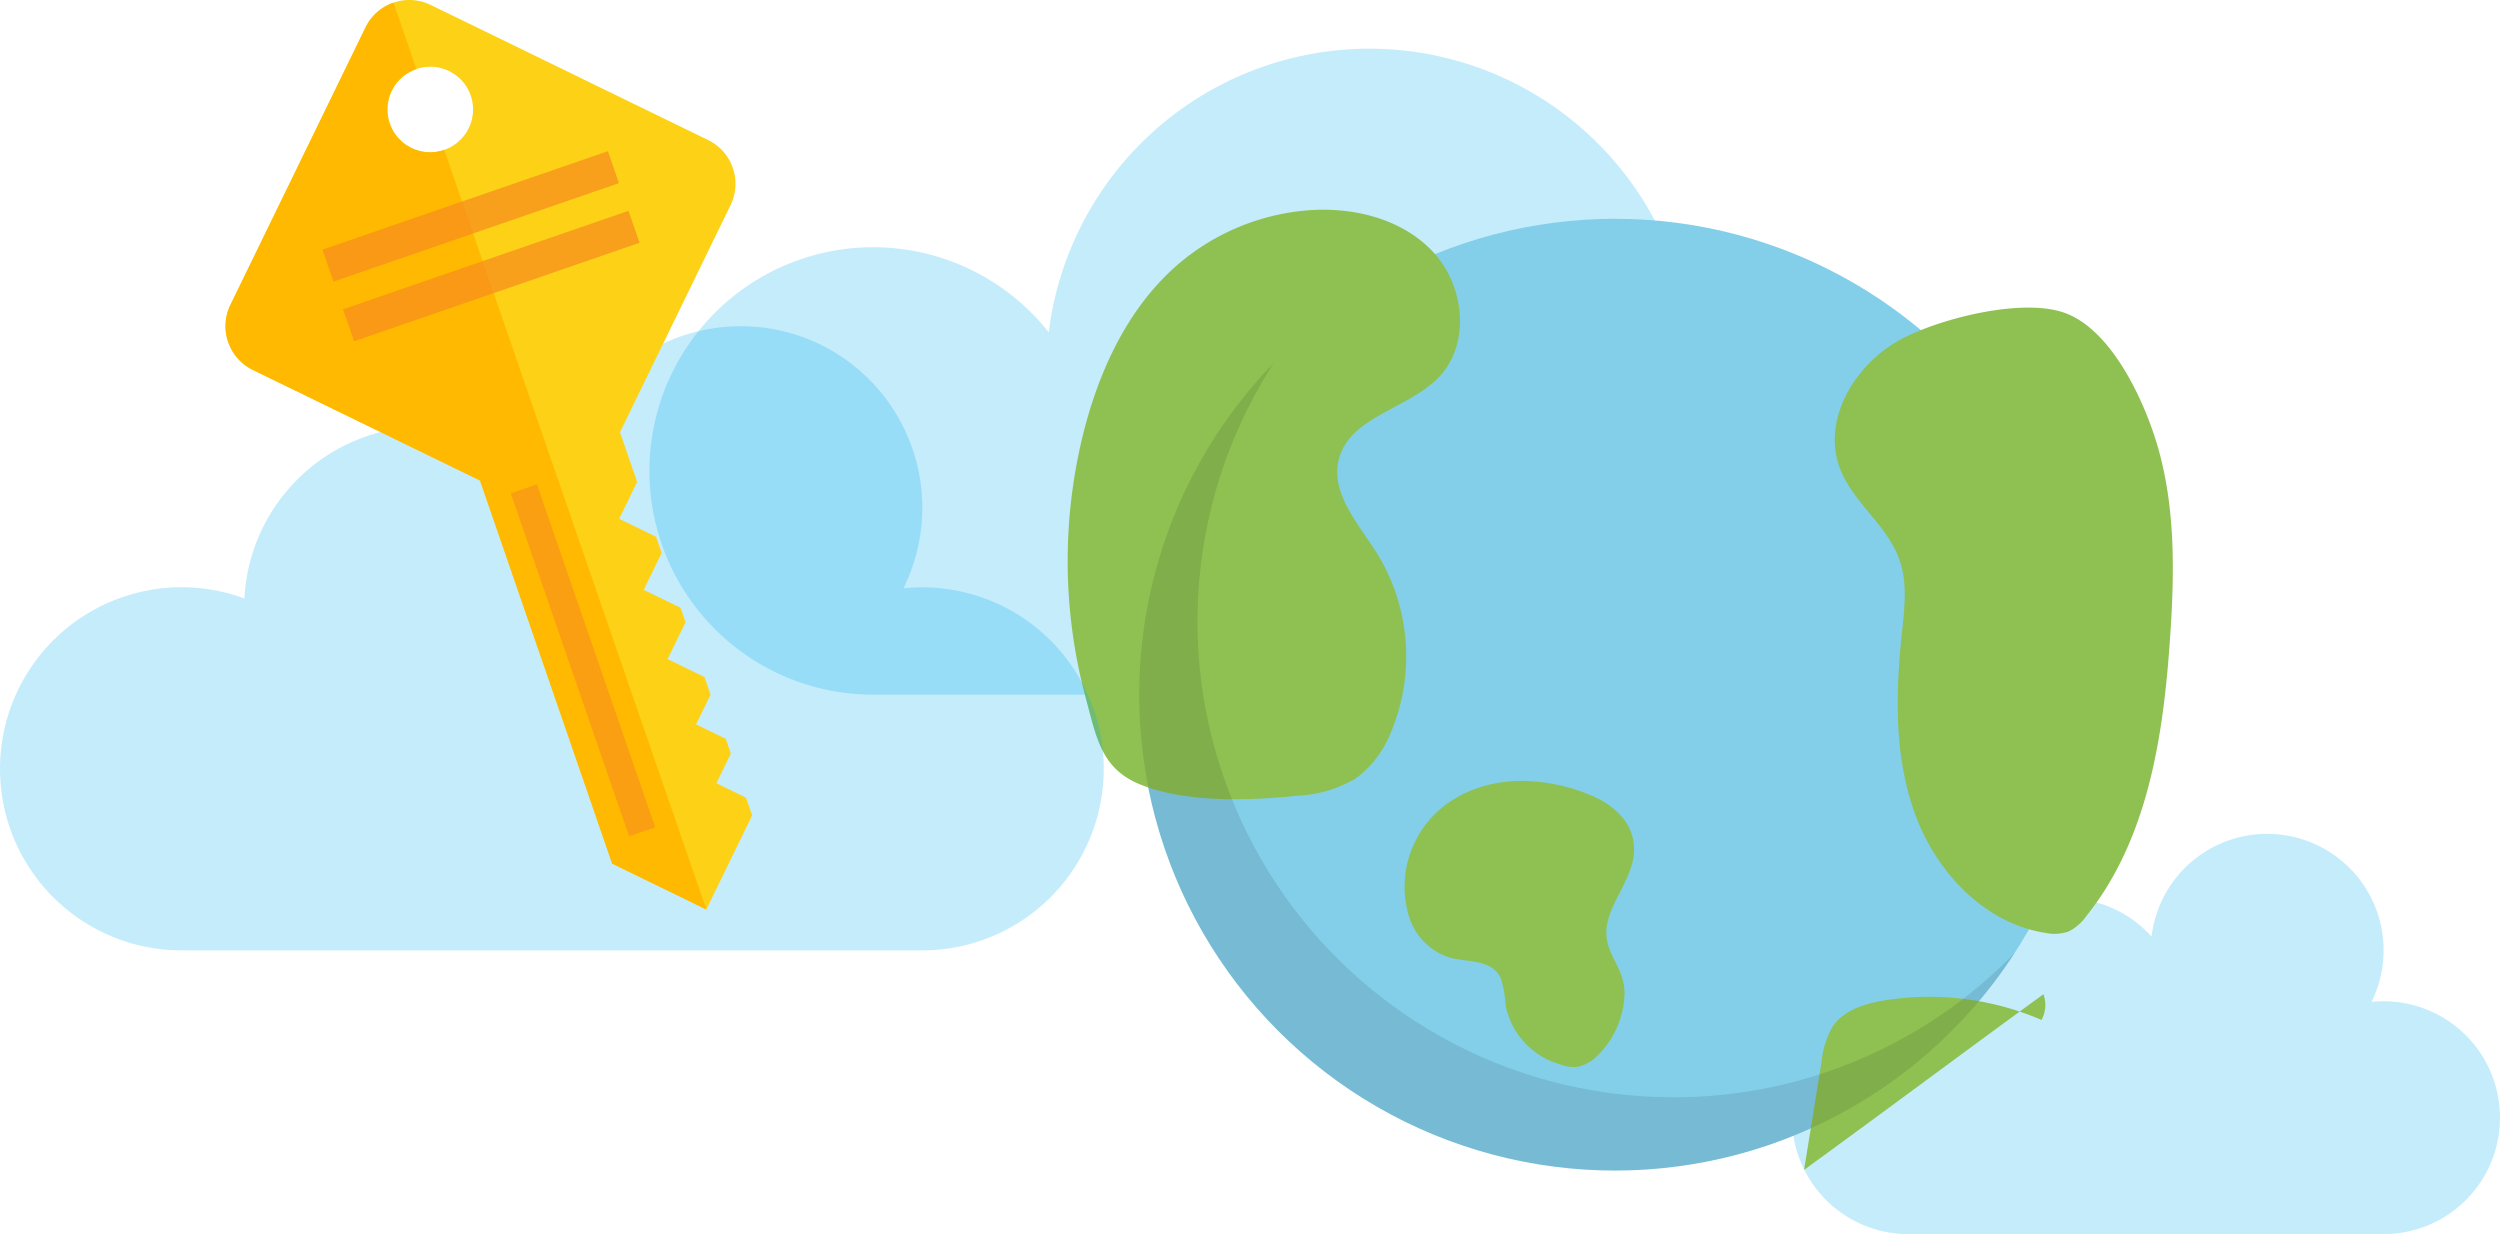
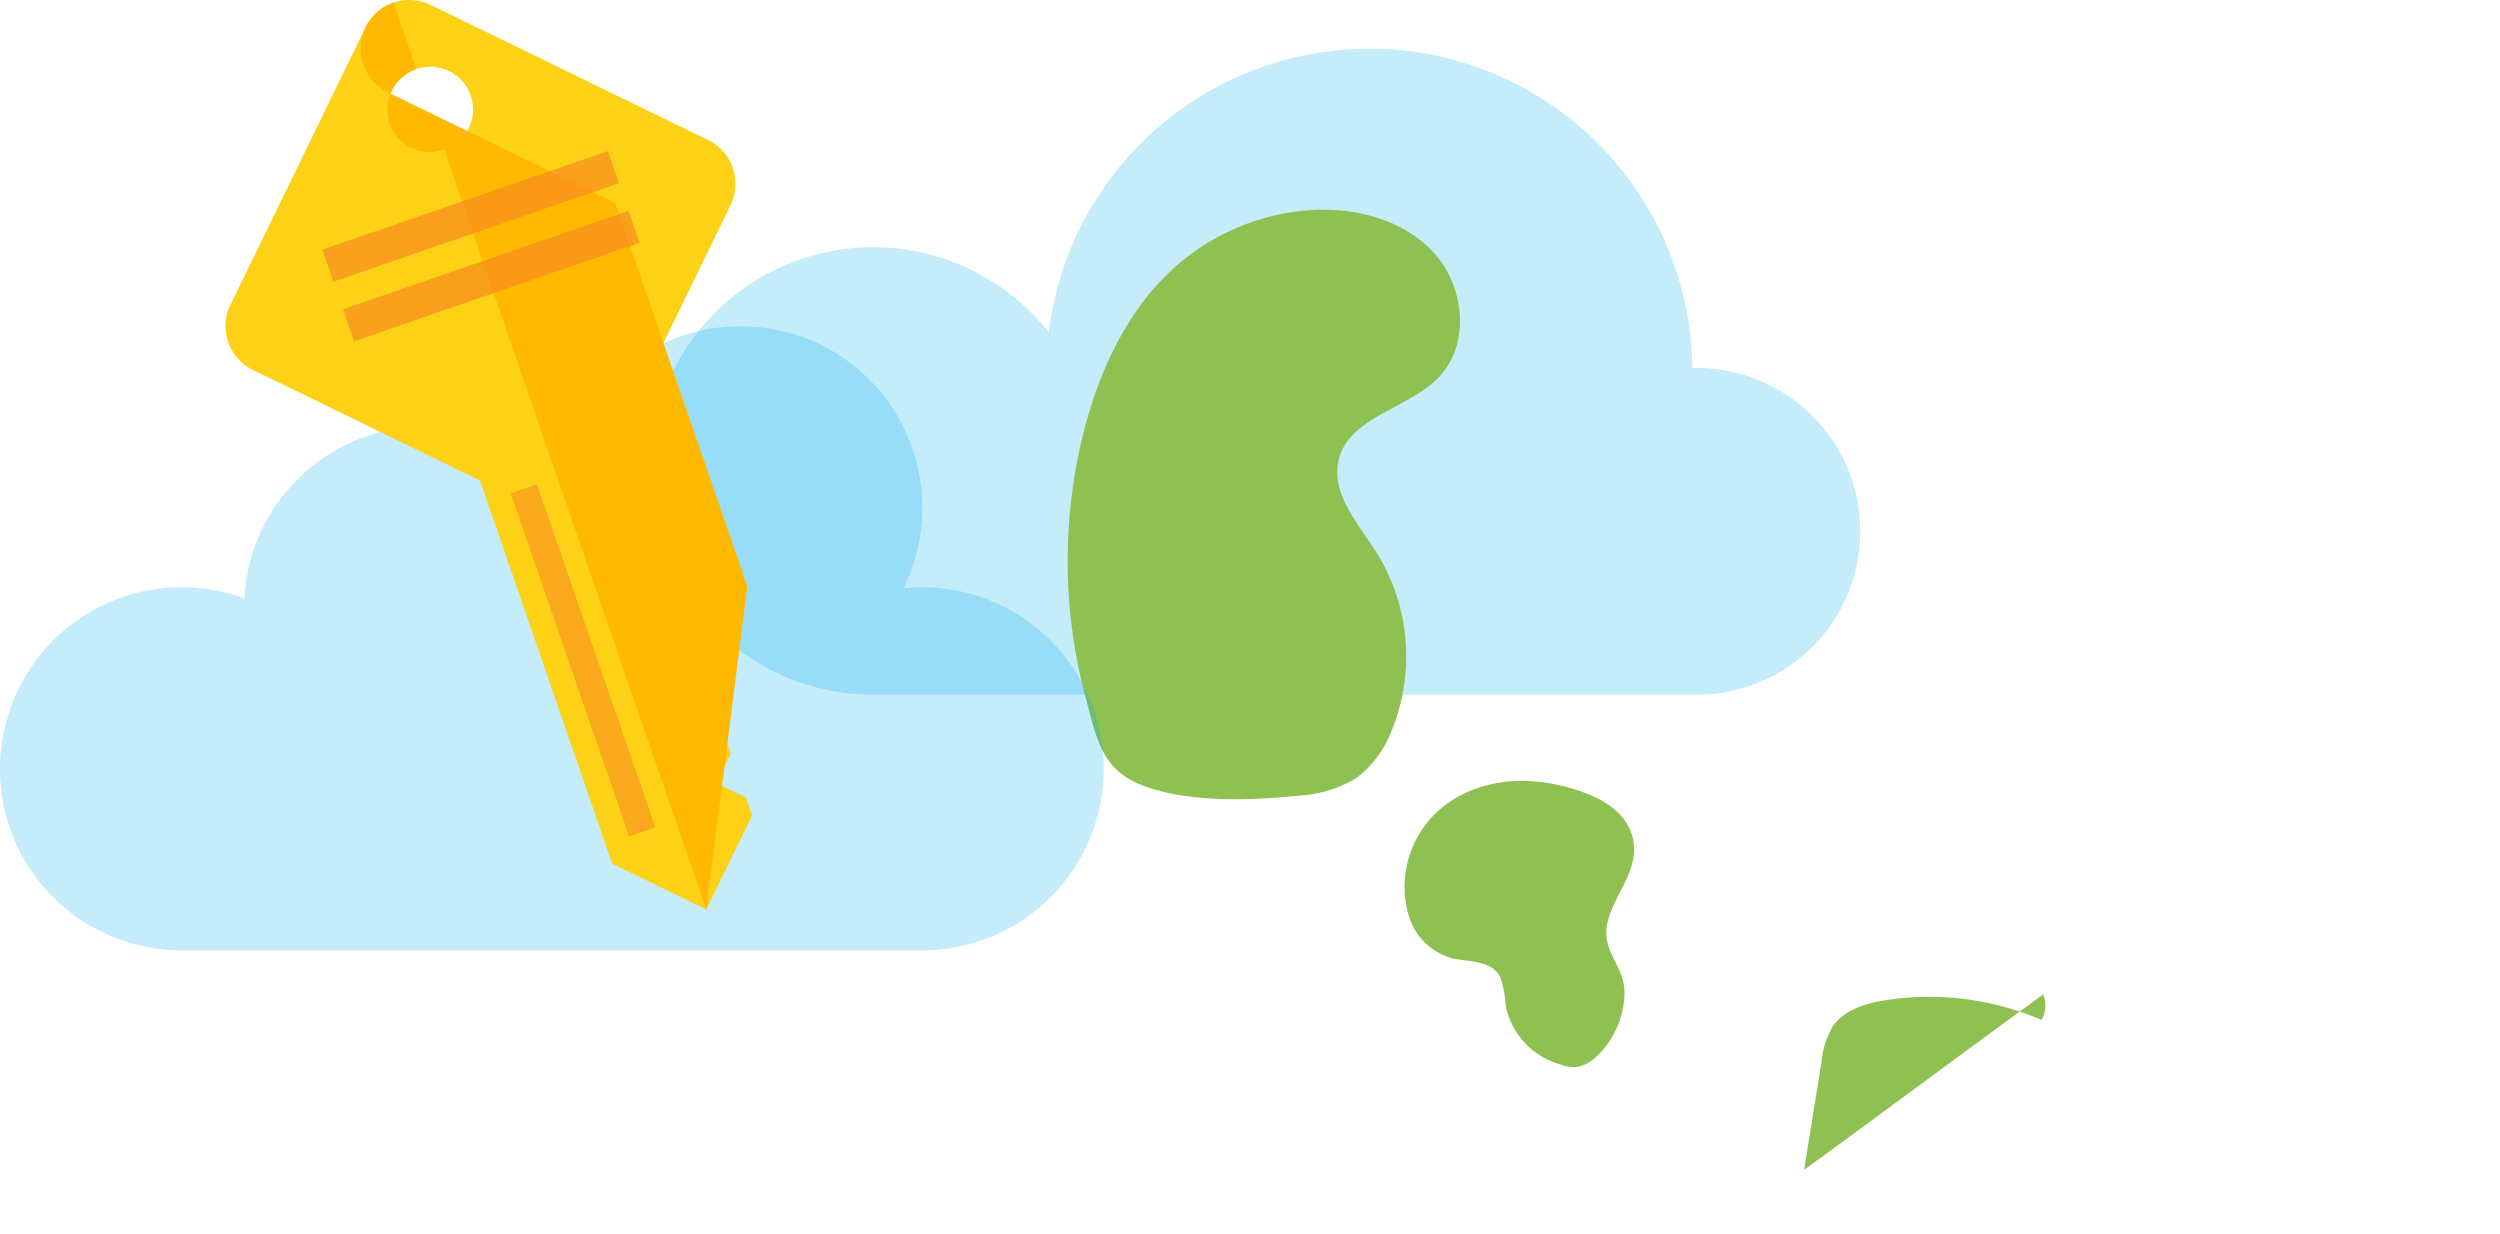
<svg xmlns="http://www.w3.org/2000/svg" data-slug-id="hybrid-cloud" viewBox="0 0 214.302 105.79">
-   <path d="M204.322,85.829a10.045,10.045,0,0,0-1.031.053,9.981,9.981,0,1,0-18.859-5.6,9.98,9.98,0,0,0-17.376,6.164A9.982,9.982,0,1,0,163.6,105.79h40.722a9.98,9.98,0,0,0,0-19.961Z" fill="#00abec" opacity="0.23" />
  <path d="M145.464,31.55c-.132,0-.265.008-.394.008A27.689,27.689,0,0,0,89.9,28.49,19.178,19.178,0,1,0,74.846,59.549h70.617a14,14,0,0,0,0-28Z" fill="#00abec" opacity="0.23" />
-   <circle cx="138.436" cy="59.549" r="40.795" fill="#83cfea" />
  <path d="M118.026,47.411c-1.6-2.53-4-5.153-3.256-8.049.948-3.682,5.984-4.3,8.6-7.063,2.683-2.835,2.176-7.752-.459-10.632s-6.818-3.93-10.711-3.645a19.508,19.508,0,0,0-11.088,4.528c-4.185,3.541-6.689,8.722-8.1,14.02a45.321,45.321,0,0,0,.064,23.288c.94,3.5,1.362,6.07,4.724,7.412,3.908,1.56,9.316,1.365,13.426.941a10.78,10.78,0,0,0,4.995-1.485,9.1,9.1,0,0,0,3.1-4.172A16.821,16.821,0,0,0,118.026,47.411Z" fill="#8ec152" />
-   <path d="M185.018,38.478c-1.085-3.856-3.952-10.292-8.151-11.7-3.686-1.235-10.661.55-13.957,2.331-3.9,2.1-6.75,6.85-5.206,11,1.1,2.949,4.075,4.9,5.118,7.873.711,2.024.427,4.242.2,6.376-.545,5.211-.647,10.621,1.177,15.532s5.929,9.255,11.1,10.072a3.741,3.741,0,0,0,2.029-.117,4.065,4.065,0,0,0,1.494-1.295c5.254-6.525,6.607-15.308,7.184-23.666C186.394,49.391,186.51,43.779,185.018,38.478Z" fill="#8ec152" />
  <path d="M136.481,68.22a15.673,15.673,0,0,0-5.639-1.273c-3.5-.132-7.638,1.318-9.538,5.2a8.771,8.771,0,0,0-.581,6.224,5.344,5.344,0,0,0,3.667,3.748c1.543.378,3.541.129,4.266,1.762a9.512,9.512,0,0,1,.406,2.3,6.579,6.579,0,0,0,4.69,5.059,3.14,3.14,0,0,0,1.426.218,3.376,3.376,0,0,0,1.757-.961,7.74,7.74,0,0,0,2.317-5.243c.068-2.162-1.484-3.266-1.551-5.156-.088-2.485,2.359-4.651,2.374-7.262C140.089,70.461,138.257,68.989,136.481,68.22Z" fill="#8ec152" />
  <path d="M161.56,85.751c-1.687.273-3.49.823-4.455,2.233a7.319,7.319,0,0,0-.958,3.023l-1.5,9.277c6.446-4.69,12.176-8.962,18.482-13.57A24.317,24.317,0,0,0,161.56,85.751Z" fill="#8ec152" />
  <path d="M173.125,86.714c.635.213,1.262.45,1.877.716a2.68,2.68,0,0,0,.163-2.2C174.475,85.727,173.8,86.221,173.125,86.714Z" fill="#8ec152" />
-   <path d="M143.447,94.057a40.785,40.785,0,0,1-34.254-62.939,40.787,40.787,0,1,0,63.5,50.574A40.663,40.663,0,0,1,143.447,94.057Z" opacity="0.1" />
  <path d="M79.053,50.345a15.662,15.662,0,0,0-1.607.083,15.562,15.562,0,1,0-29.4-8.737A15.56,15.56,0,0,0,20.949,51.3,15.564,15.564,0,1,0,15.56,81.467H79.053a15.561,15.561,0,0,0,0-31.122Z" fill="#00abec" opacity="0.23" />
  <path d="M60.7,12.005,36.916.422a4.172,4.172,0,0,0-5.578,1.924L19.754,26.132a4.172,4.172,0,0,0,1.924,5.578l19.47,9.481,11.33,32.842,8.067,3.929,3.929-8.067-.522-1.514-2.546-1.24,1.24-2.546-.435-1.262-2.546-1.24,1.24-2.546-.521-1.509L57.223,56.5l1.539-3.16L58.336,52.1l-3.16-1.539,1.539-3.16-.479-1.387-3.16-1.539,1.539-3.16-1.471-4.265,9.481-19.469A4.172,4.172,0,0,0,60.7,12.005Zm-22.619.843A3.664,3.664,0,1,1,40.35,8.19,3.664,3.664,0,0,1,38.082,12.848Z" fill="#fcd116" />
-   <path d="M60.546,77.961,38.082,12.848a3.664,3.664,0,1,1-2.39-6.927L33.728.229a4.159,4.159,0,0,0-2.39,2.117L19.754,26.132a4.172,4.172,0,0,0,1.924,5.578l19.47,9.481,11.33,32.842Z" fill="#ffb900" />
+   <path d="M60.546,77.961,38.082,12.848a3.664,3.664,0,1,1-2.39-6.927L33.728.229a4.159,4.159,0,0,0-2.39,2.117a4.172,4.172,0,0,0,1.924,5.578l19.47,9.481,11.33,32.842Z" fill="#ffb900" />
  <rect x="48.792" y="41.055" width="2.369" height="31.099" transform="translate(-15.728 19.394) rotate(-19.034)" fill="#f68c1f" opacity="0.58" />
  <rect x="27.406" y="17.1" width="25.884" height="2.897" transform="translate(-3.843 14.173) rotate(-19.034)" fill="#f68c1f" opacity="0.71" />
  <rect x="29.17" y="22.213" width="25.884" height="2.897" transform="translate(-5.414 15.028) rotate(-19.034)" fill="#f68c1f" opacity="0.71" />
</svg>